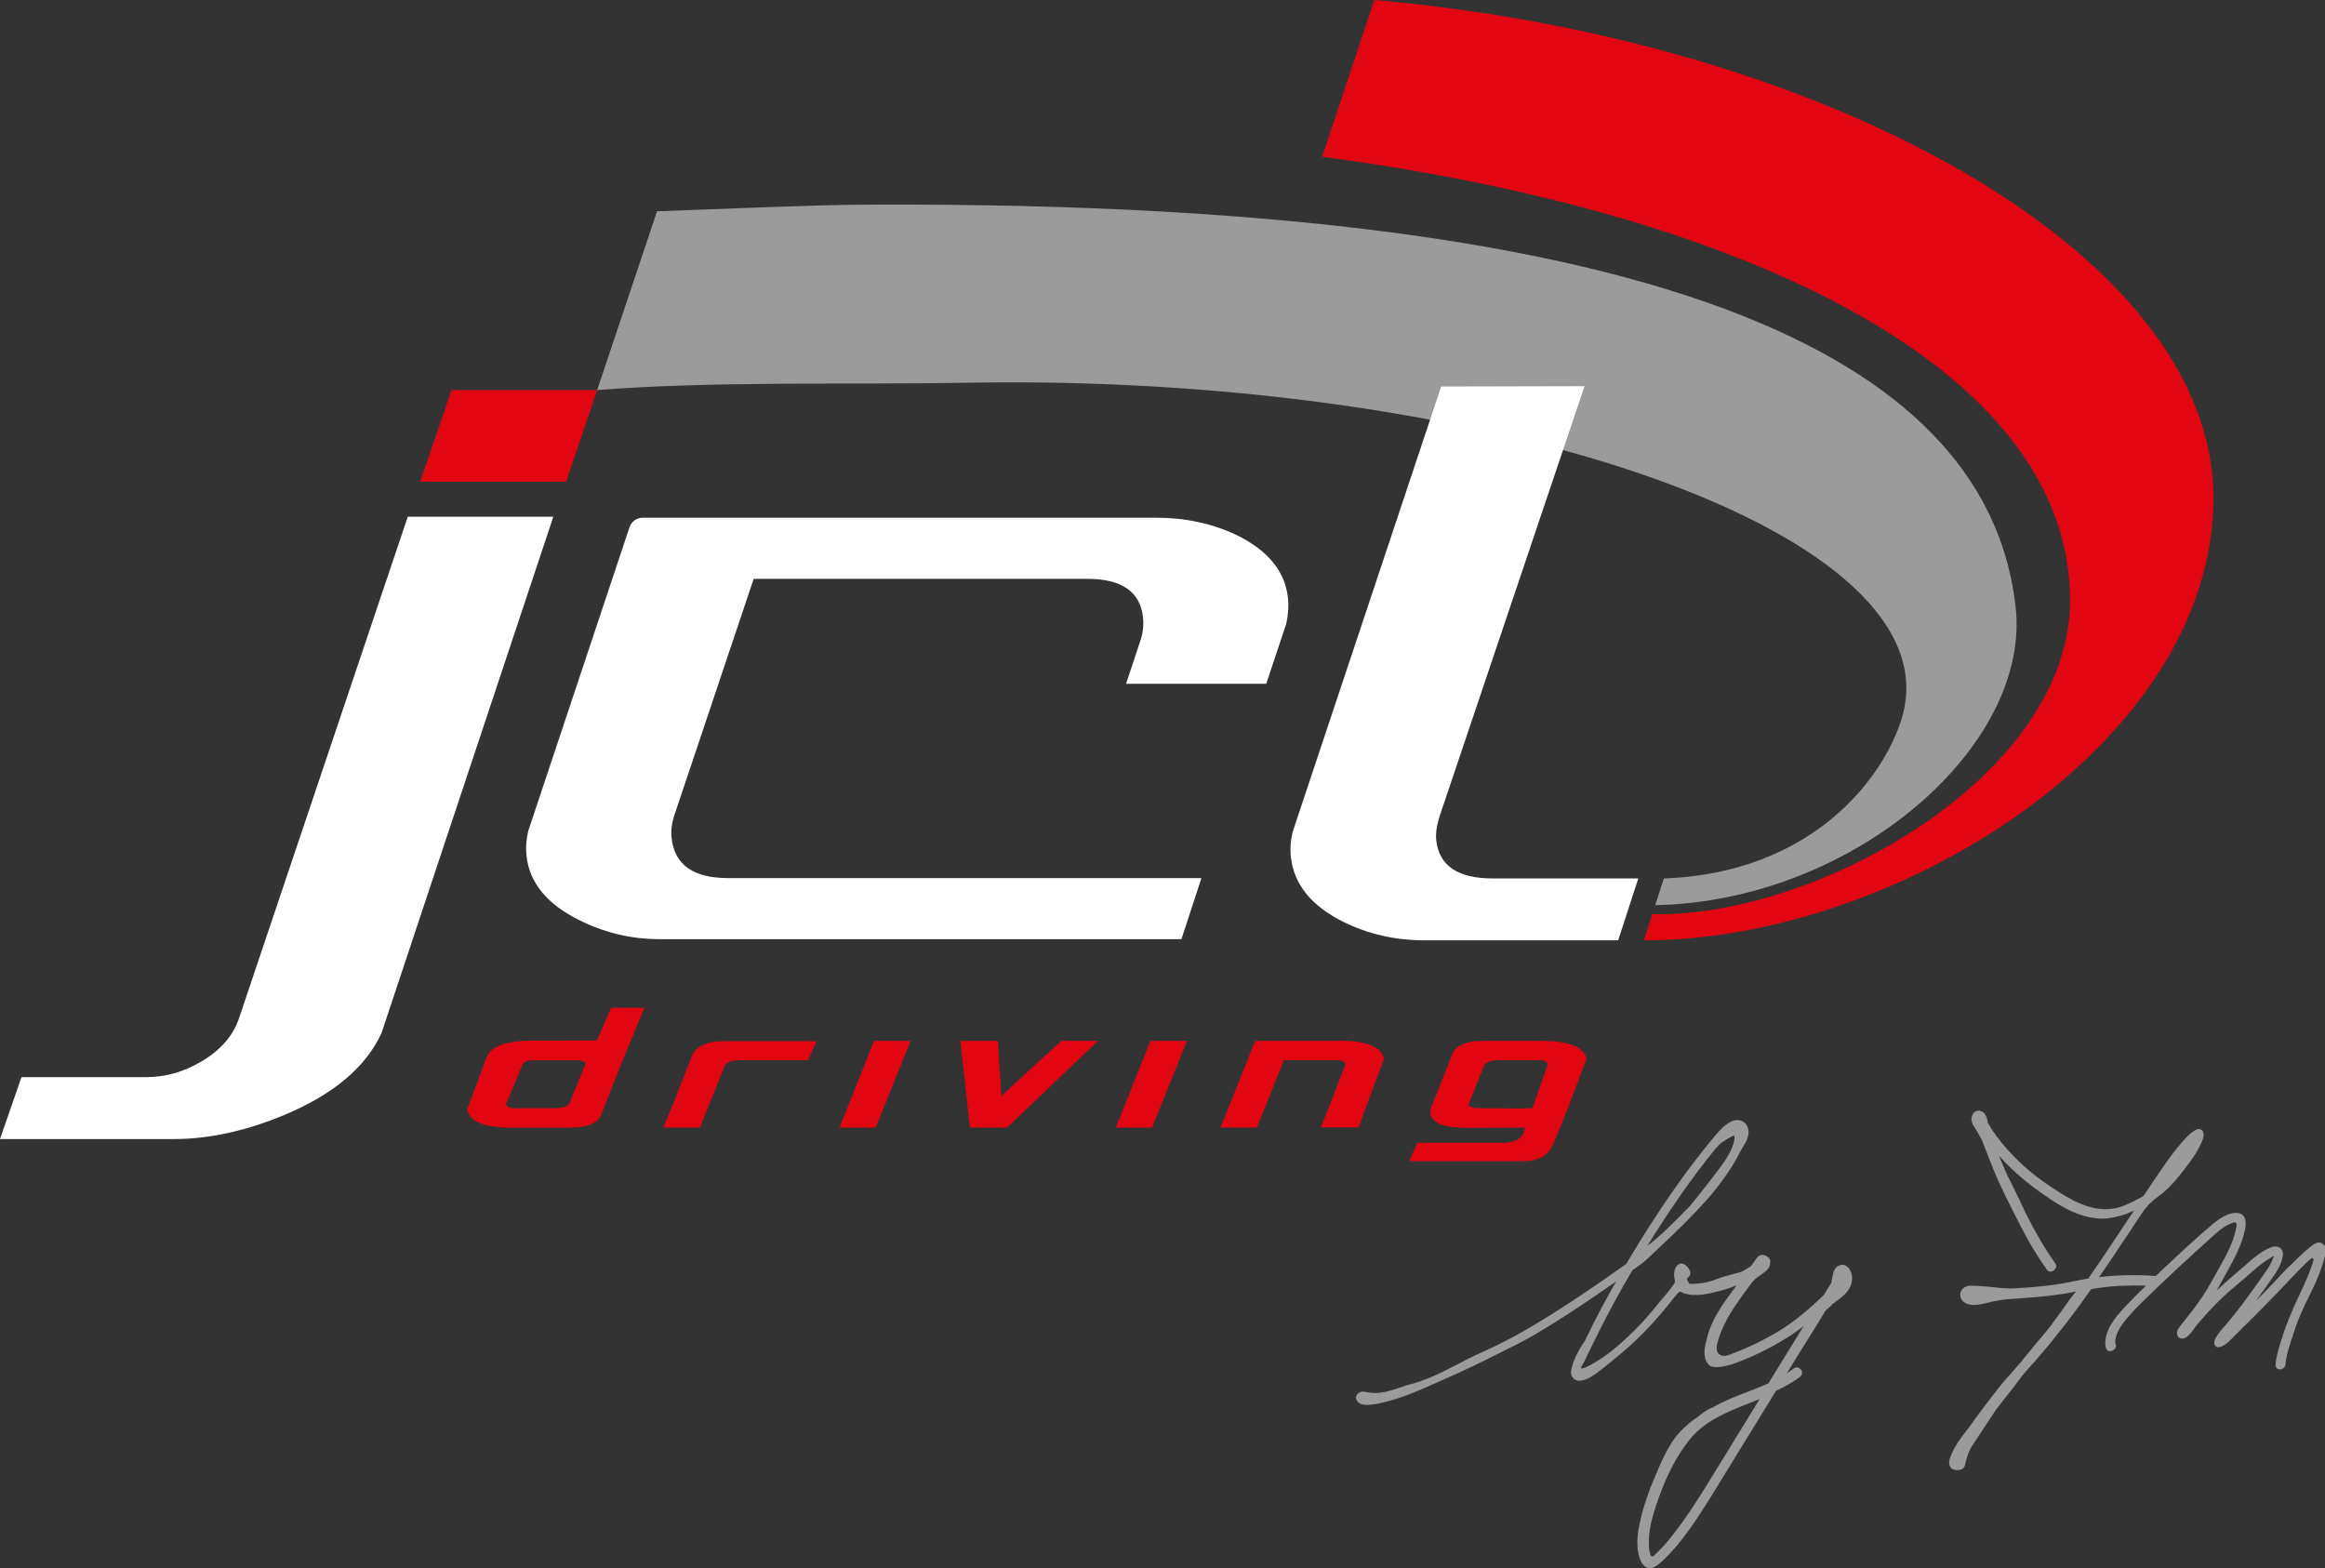
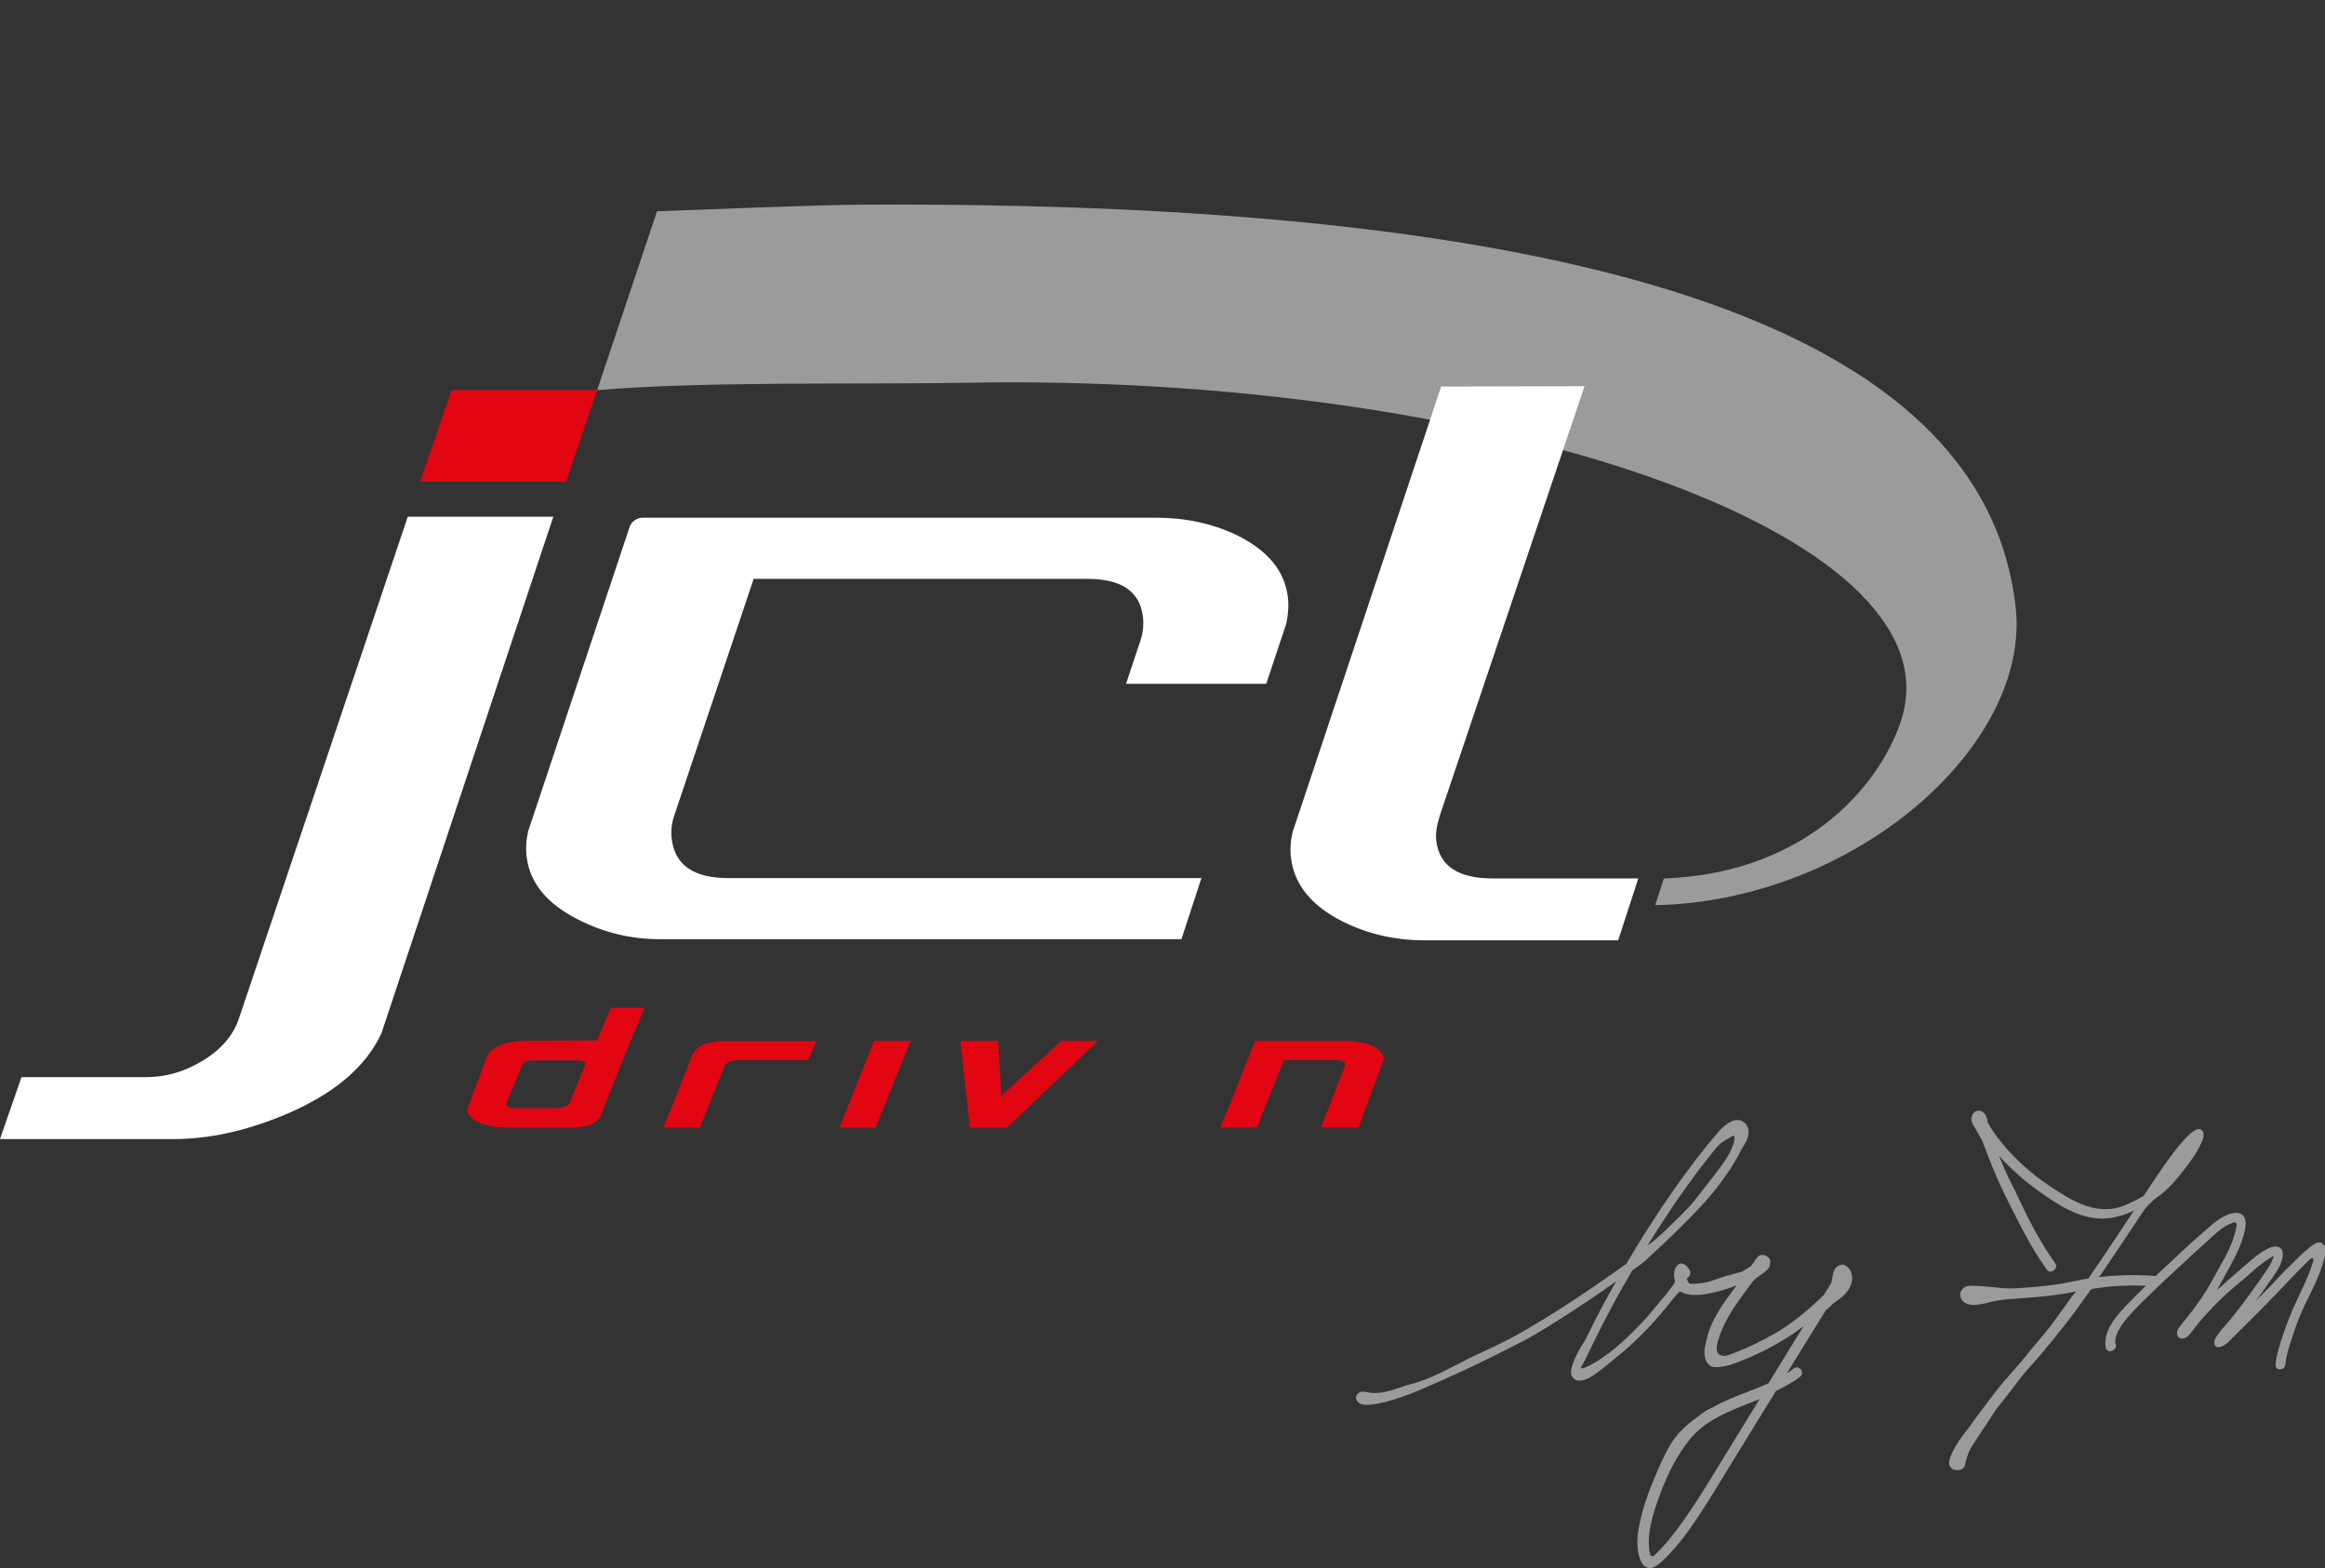
<svg xmlns="http://www.w3.org/2000/svg" id="uuid-e4203002-039a-4294-9a4f-9dd5069177b8" viewBox="0 0 269.47 181.78">
  <rect x="0" y="0" width="269.47" height="181.78" fill="#333333" stroke="none" />
  <g id="uuid-51aded59-bac2-4d93-973c-789abefa9e17">
-     <path d="m159.28,0l-6.04,18.17c48.78,6.46,86.75,24.43,86.68,51.49-.05,20.26-29.32,36.71-48.41,36.29l-.99,3.04c29.27,0,66.02-22.85,66.02-51.28S211.54,4.56,159.28,0Z" fill="#e20613" />
-     <path d="m233.61,70.28c-2.91-25.23-32.19-47.12-133.52-46.56-5.94.03-18.31.57-23.94.77l-6.94,20.72c13.02-1.05,29.82-.62,42.84-.85,60.69-1.1,114.72,17.45,108.39,38.81-2.02,6.8-10.19,17.99-27.6,18.65l-1,3.09c23.02-.46,43.63-18.47,41.77-34.62Z" fill="#9c9b9b" />
+     <path d="m233.61,70.28c-2.91-25.23-32.19-47.12-133.52-46.56-5.94.03-18.31.57-23.94.77l-6.94,20.72c13.02-1.05,29.82-.62,42.84-.85,60.69-1.1,114.72,17.45,108.39,38.81-2.02,6.8-10.19,17.99-27.6,18.65l-1,3.09c23.02-.46,43.63-18.47,41.77-34.62" fill="#9c9b9b" />
    <path d="m139.25,101.77l-2.32,7.08h-60.47c-3.33,0-6.48-.76-9.45-2.27-3.61-1.82-5.6-4.24-5.97-7.26-.12-.97-.06-1.97.18-3l11.74-35.21c.22-.66.84-1.11,1.54-1.11h59.48c3.39,0,6.5.67,9.32,2,3.6,1.76,5.59,4.15,5.96,7.17.12.97.06,2-.17,3.09l-2.33,6.99h-16.25l1.66-4.99c.31-.91.41-1.85.29-2.81-.35-2.91-2.5-4.36-6.43-4.36h-38.68l-9.2,27.42c-.31.91-.41,1.82-.3,2.72.37,3.03,2.55,4.54,6.54,4.54h54.84Z" fill="#fff" />
    <polygon points="69.21 45.21 52.34 45.21 48.69 55.83 65.62 55.83 69.21 45.21" fill="#e20613" />
    <path d="m0,132.01l2.49-7.17h14.45c2.24,0,4.38-.61,6.41-1.82,2.26-1.33,3.72-3.03,4.38-5.09l19.53-58.04h16.87l-19.92,59.86c-1.82,3.94-5.56,7.08-11.2,9.45-4.49,1.88-8.8,2.82-12.92,2.82H0Z" fill="#fff" />
    <path d="m69.19,120.59l-7.67.03c-2.99,0-4.73.7-5.17,2.07l-2.22,5.94.02.06c.37,1.35,2.07,2.01,5.2,2.01h6.5c.07,0,.13,0,.19,0,2.2,0,3.47-.62,3.76-1.83l2.36-5.96,2.54-6.11h-3.87l-1.65,3.79Zm-1.32,2.69l-1.87,4.61c-.32.37-.85.55-1.59.55h-4.81c-.5,0-.82-.15-.96-.45l1.91-4.6c.2-.31.5-.47.92-.5h5.23c.67,0,1.07.13,1.18.4Z" fill="#e20613" />
    <path d="m80.09,122.68l-2.27,5.74-.95,2.26h4.25l2.92-7.25c.3-.36.84-.55,1.59-.55h8.04l.95-2.21h-10.46c-2.32-.05-3.69.63-4.06,2.01Z" fill="#e20613" />
    <polygon points="97.3 130.69 101.49 130.69 105.54 120.64 101.3 120.64 97.3 130.69" fill="#e20613" />
    <polygon points="116.06 127.01 115.67 120.64 111.31 120.64 112.41 130.69 116.72 130.69 127.25 120.64 123.01 120.64 116.06 127.01" fill="#e20613" />
-     <polygon points="129.33 130.69 133.53 130.69 137.57 120.64 133.33 120.64 129.33 130.69" fill="#e20613" />
    <path d="m155.2,120.64h-9.73l-3.09,7.78-.95,2.26h4.25l2.93-7.29.18-.52h6.21c.49,0,.81.15.96.46l-2.86,7.34h4.38l.72-2.04,2.22-5.94-.02-.06c-.37-1.35-2.07-2.01-5.2-2.01Z" fill="#e20613" />
-     <path d="m183.87,122.65c-.37-1.35-2.07-2.01-5.2-2.01h-6.5c-2.33-.04-3.65.58-3.96,1.83l-2.37,5.99c-.06.26-.07.49-.02.7.24,1.05,1.62,1.56,4.25,1.56l6.73-.03-.35.88c-.38.55-1.12.85-2.18.88h-9.98l-.98,2.13h13.25c1.77,0,2.96-.7,3.52-2.09l1.58-3.9,2.23-5.89-.02-.06Zm-7.26,5.82l-5.24-.03c-.68,0-1.07-.13-1.19-.4l1.87-4.62c.3-.36.84-.55,1.59-.55h4.81c.49,0,.81.15.96.46l-1.8,5.1-1.02.03Z" fill="#e20613" />
    <path d="m166.85,94.64c-.35,1.09-.48,2.03-.38,2.81.35,2.91,2.53,4.36,6.52,4.36h16.89l-2.33,7.17h-22.5c-3.39,0-6.54-.73-9.44-2.18-3.61-1.82-5.6-4.27-5.98-7.35-.12-.97-.06-1.97.18-3l17.22-51.65,16.62-.04-16.81,49.87Z" fill="#fff" />
    <path d="m269.32,144.31c-.1-.17-.24-.27-.42-.3-.37-.07-.77.21-1.12.49-.84.68-1.61,1.44-2.24,2.08-.1.1-.21.19-.31.29-.1.09-.2.18-.29.28-.46.46-.94,1.01-1.54,1.64-.64.66-1.28,1.32-1.94,1.99.6-.82,1.2-1.66,1.77-2.49l.1-.14c.53-.76,1.08-1.55,1.23-2.5.1-.58-.1-.87-.28-1.01-.3-.23-.75-.23-1.26,0-.99.44-1.84,1.17-2.65,1.88l-.46.4c-.99.85-2.01,1.73-2.98,2.63.24-.42.49-.88.77-1.4.13-.23.25-.46.38-.69.84-1.51,1.71-3.08,2.09-4.82.18-.8.13-1.38-.15-1.72-.19-.23-.47-.35-.85-.35h0c-1.25,0-2.5,1.1-3.41,1.9l-.19.16c-1.65,1.43-3.26,2.95-4.83,4.42l-.24.22c-.13.12-.26.25-.39.37l-.26.25c-2.19-.17-4.4-.13-6.56.13.78-1.14,1.56-2.29,2.31-3.42l.61-.91c.66-.97,1.3-1.96,1.95-2.94.01-.02.03-.04.04-.07.49-.75,1.11-1.41,1.84-1.93.19-.14.37-.27.54-.41,1.11-.91,1.98-2.01,2.78-3.06.59-.78,1.12-1.49,1.53-2.31l.06-.12c.25-.49.67-1.3.32-1.78-.1-.14-.24-.21-.42-.21-.82.02-2.44,1.83-4.83,5.39l-.12.18c-.47.68-.92,1.37-1.38,2.06-.05.07-.11.13-.18.18h0c-.18.11-.49.28-.68.37-.82.42-1.73.87-2.64,1.02-2.78.46-5.15-1.09-7.25-2.46-2.5-1.63-4.69-3.67-6.36-5.9-.34-.45-.67-.95-1.03-1.58-.04-.49-.27-1.3-.96-1.39-.27-.03-.51.06-.68.27-.22.27-.31.69-.2,1.03.08.27.23.51.38.74.04.07.09.14.13.21.23.39.45.77.67,1.18.5,1.32.92,2.38,1.31,3.35.62,1.55,1.38,3.07,2.12,4.54.16.31.31.62.47.93,1.24,2.5,2.39,4.47,3.64,6.21.1.14.25.21.42.19.24-.02.49-.21.6-.44.07-.16.06-.32-.03-.45-1.12-1.57-2.2-3.38-3.3-5.55-.29-.58-.57-1.18-.84-1.75-.31-.66-.63-1.34-.97-1.99-.55-1.07-1.02-2.18-1.45-3.25,1.23,1.39,2.68,2.7,4.33,3.9,2.52,1.83,4.84,3.35,7.66,3.39.01,0,.03,0,.04,0,.9,0,2.24-.34,2.99-.66.2-.09.41-.18.62-.28-.52.77-1.03,1.54-1.54,2.32-1.22,1.83-2.47,3.72-3.75,5.56-.63.1-1.15.2-1.64.31-1.87.41-3.93.66-6.67.82-.54.03-1.06.03-1.54-.01-.34-.03-.69-.06-1.03-.1-.68-.07-1.39-.14-2.09-.17h-.14c-.53-.04-1.14-.07-1.53.43-.17.21-.24.49-.19.76.04.29.2.54.43.7.52.37,1.21.36,1.69.28.42-.06.84-.16,1.24-.26.28-.07.57-.14.86-.19.44-.09.9-.13,1.33-.18.68-.04,1.35-.08,2.03-.14,1.86-.14,3.85-.33,5.84-.75-.43.46-.79.98-1.14,1.48-.55.78-1.1,1.54-1.77,2.44-.63.85-1.43,1.72-2.07,2.52-1.02,1.26-1.71,2.1-2.83,3.35-1.26,1.39-2.04,2.52-3.59,4.55-.46.6-.82,1.17-1.24,1.71-.65.82-1.32,1.7-1.76,2.7l-.02.05c-.19.43-.48,1.08-.17,1.54.12.19.36.32.64.36.07.01.13.01.2.01.24,0,.47-.07.62-.19.12-.1.2-.23.24-.4.16-.67.33-1.32.65-1.91l.12-.22,2.87-4.36.13-.16c.52-.65,1.03-1.3,1.54-1.96.34-.44.67-.88,1.01-1.33.25-.33.7-.88,1.01-1.22.21-.24.43-.47.64-.71,1.27-1.45,2.57-3.03,3.96-4.83.79-1.03,1.6-2.13,2.62-3.58.05-.08.14-.13.23-.14,1.33-.21,2.38-.32,3.39-.36.7-.03,1.73-.05,2.81-.01-.59.57-1.33,1.29-2.05,2.05-1.11,1.16-2.49,2.6-2.65,4.32-.04.42,0,.73.11.96.08.17.23.26.4.27.21,0,.48-.12.62-.33.11-.17.13-.37.04-.54-.04-.09-.05-.41.02-.67.21-.9.83-1.72,1.41-2.4.44-.51.91-1.02,1.45-1.55,2.7-2.67,5.45-5.2,8.76-8.18.63-.57,1.24-.96,1.88-1.2.22-.08.32-.11.45,0,.02.02.05.04.06.09.05.21-.04.41-.08.65-.32,1.59-1.14,3.05-1.93,4.46-.15.27-.3.54-.45.8-.18.33-.36.65-.54.98-.54.98-1.57,2.51-2.28,3.39l-.17.21c-.38.47-.75.94-1.13,1.43-.15.19-.29.38-.32.65-.03.31.08.55.29.67.24.13.57.08.85-.12.29-.22.51-.51.72-.8.06-.08.12-.17.18-.25.28-.36.59-.73.97-1.16.79-.9,1.6-1.74,2.41-2.5.51-.49,1.06-.95,1.59-1.39.31-.26.62-.52.92-.78.14-.12.28-.25.42-.37.76-.67,1.54-1.36,2.41-1.87l.08-.05c.21-.14.31-.23.35-.2.04.03-.05.2-.13.41-.16.47-.43.88-.74,1.33-.5.73-1.03,1.49-1.64,2.33-.79,1.1-1.47,2-2.14,2.84-.24.3-.5.6-.75.89-.46.52-.93,1.05-1.29,1.64-.18.28-.27.72-.08.96.09.12.27.23.63.12.55-.16,1.06-.7,1.47-1.13.1-.1.19-.2.28-.28,1.3-1.28,3.02-2.98,4.7-4.73.36-.37.71-.74,1.06-1.11.4-.42.8-.84,1.2-1.26l.06-.06c.5-.52,1.03-1.05,1.57-1.55.04-.03.12-.1.22-.17.02,0,.04,0,.05,0,.05,0,.16.02.15.27-.08.31-.14.44-.24.72l-.09.28c-.07.2-.11.31-.19.51-.04.1-.1.23-.15.37-.3.72-.63,1.45-.99,2.18-.9,1.87-1.6,3.64-2.14,5.4l-.02.08c-.25.82-.51,1.68-.57,2.55-.01.2.06.36.2.46.16.11.4.11.6.01.21-.1.34-.29.35-.5.06-.91.35-1.81.63-2.68l.05-.16c.28-.88.62-1.9,1.02-2.86.31-.74.67-1.47,1.02-2.18.56-1.13,1.13-2.3,1.51-3.53.02-.07.05-.16.08-.25.21-.65.53-1.62.19-2.19Z" fill="#9c9b9b" />
    <path d="m213.6,146.6c-.28-.03-.54.06-.76.27-.27.27-.36.63-.43.98-.06.28-.11.55-.16.83l-.02.03c-.07.12-.12.23-.17.29-.12.2-.25.39-.37.59l-.31.5-.15.14c-.13.12-.25.25-.38.37-1.9,1.78-3.49,2.99-5.14,3.95-1.59.91-3.17,1.67-4.71,2.25-.06.02-.13.05-.2.08-.42.17-.89.35-1.28.22-.73-.25-.61-1.01-.37-1.81.36-1.2.97-2.45,1.86-3.8.41-.63.87-1.25,1.31-1.85.15-.2.3-.4.44-.6.1-.14.21-.28.31-.41l.03-.04s.06-.06.09-.09c.23-.29.54-.51.87-.73.09-.06.18-.12.26-.18l.04-.03c.22-.16.47-.34.63-.59.1-.17.16-.37.16-.57.08-.25.01-.5-.2-.67-.46-.37-.92-.39-1.24-.05-.12.13-.22.28-.32.43-.05.08-.1.15-.15.22l-.31.42c-.35.24-.73.46-1.09.65-.34.1-.69.19-1.02.28-.31.08-.64.16-.95.26-.28.08-.56.18-.83.28-.36.13-.74.27-1.12.36-.64.16-1.33.23-2.05.21h-.02s-.02-.01-.03-.02c-.01,0-.02-.01-.03-.02h-.01c-.08-.12-.15-.22-.2-.34-.03-.06-.04-.12-.05-.17,0-.06,0-.08,0-.1h.02s.04-.04.06-.05c.14-.1.24-.22.28-.37.08-.24,0-.48-.21-.73-.01-.02-.03-.03-.04-.04v-.03c-.19-.26-.4-.41-.69-.48-.19-.04-.39.04-.57.24-.34.36-.44.99-.27,1.68.04.16,0,.32-.09.45-.27.37-.55.74-.83,1.1l-.78.91c-.09.11-.2.24-.25.32-.82,1-1.47,1.78-2.29,2.61-1.55,1.58-3.43,3.35-5.57,4.47l-.04.02c-.74.4-.95.37-1,.34,0,0-.02-.01-.02-.05,0-.08.17-.37.24-.49.05-.08.09-.14.11-.18l1.06-2.17c1.1-2.25,2.24-4.43,3.39-6.47.38-.67.77-1.34,1.17-2.01l.03-.02c.58-.39,1.17-.8,1.69-1.29.56-.52,1.11-1.04,1.66-1.56,1.62-1.53,3.33-3.18,4.93-4.95.92-1.01,1.78-2.09,2.55-3.21.64-.92,1.12-1.71,1.51-2.48.17-.33.34-.63.52-.91.27-.42.58-.99.56-1.64-.02-.47-.23-.89-.58-1.12-.21-.15-.47-.22-.72-.21-.04,0-.07,0-.11,0h-.05c-.76.09-1.64.9-2.04,1.37-1.14,1.32-2.31,2.8-3.58,4.51-2.32,3.12-4.64,6.65-7.09,10.78-3.06,2.18-7.11,5-11.42,7.52-1.72,1.01-3.55,1.94-5.43,2.78-.97.43-1.89.91-2.77,1.37-1.88.97-3.66,1.89-5.83,2.4-.12.03-.44.14-.74.25l-.46.16c-.92.3-1.76.53-2.73.48-.22-.01-.44-.04-.67-.09h-.05c-.23-.06-.49-.11-.74-.01-.22.09-.4.27-.46.48-.09.3.07.52.23.71.03.04.08.06.13.08.36.34,1.42.2,2.03.09,2.44-.45,4.79-1.5,7.07-2.51l.74-.33c2.19-.96,4.48-2.06,7.02-3.35l.6-.3c.92-.46,1.86-.94,2.77-1.47,3.51-2.06,6.89-4.37,9.53-6.22-1.23,2.15-2.31,4.18-3.29,6.21l-.33.67c-.43.61-.79,1.25-1.08,1.88-.2.43-.34.81-.43,1.18-.09.36-.17.75.03,1.08.51.9,1.72.3,2.08.1.56-.32,1.08-.73,1.58-1.13.16-.13.32-.25.48-.38.23-.17.44-.36.61-.51l.11-.09c.05-.04.11-.08.16-.13,2.18-1.72,4.29-3.86,6.28-6.35l.04-.06c.3-.38.54-.68.79-.96.07-.08.12-.13.17-.19l.1-.11s.11-.08.32.04c.29.17.58.22.93.28.14.02.28.04.42.03h.28c.29,0,.47,0,.76-.04,1.38-.2,2.74-.57,3.96-1.08-.16.22-.32.44-.48.66-1.16,1.57-2.47,3.35-3,5.61v.04c-.03.1-.09.31-.13.55-.13.54-.18,1.02-.02,1.67.07.28.36.75.68.87.33.12.62.1.95.07.35-.03.61-.07.83-.14.65-.15,1.19-.35,1.72-.57,2.04-.81,3.99-1.82,5.79-3,.46-.3.92-.63,1.43-1.03-.09.14-.17.28-.26.42-1.2,1.94-2.39,3.89-3.59,5.84l-.23.38c-.79.35-1.61.67-2.41.98-1.29.49-2.62,1.01-3.84,1.69-.06.03-.12.07-.18.1l-.08.05c-.52.15-1.22.69-1.6.99-.08.06-.15.12-.2.15-1.33.94-2.23,1.85-2.92,2.93-.81,1.27-1.4,2.66-1.89,3.87-.39.87-.74,1.77-1.04,2.69-.36,1.03-.61,1.98-.78,2.88l-.03.13c-.01.06-.03.12-.04.17-.04.18-.07.37-.09.53-.02.04-.02.09-.03.13v.03c-.1.85-.14,2.08.27,3.12.25.63.65.97,1.11.97.11,0,.22-.02.34-.06.5-.17.95-.6,1.31-.95l.03-.03c2.12-2.04,3.74-4.6,5.31-7.08.37-.59.74-1.19,1.1-1.79.18-.3.36-.6.55-.9l5.98-9.72c.9-.45,1.92-.96,2.79-1.64.17-.14.26-.33.23-.54-.03-.22-.19-.42-.4-.51-.2-.08-.41-.04-.58.09-.24.19-.5.38-.78.56l.45-.74c1.34-2.18,2.69-4.36,4.05-6.54.1-.1.2-.18.3-.27.17-.14.35-.29.49-.48.26-.19.54-.39.82-.6.66-.51,1.07-1,1.29-1.55.25-.63.22-1.31-.09-1.82-.21-.34-.54-.58-.88-.62Zm-14.71-13.53c.24-.29.47-.51.71-.68.33-.23.65-.42.96-.59l.03-.02c.12-.07.33-.18.39-.14.02.01.05.07.05.19,0,.26-.05.53-.18.9-.41,1.17-1.18,2.21-1.99,3.25-.25.32-.49.64-.74.96-.72.93-1.46,1.89-2.22,2.8-.13.13-.26.27-.39.4l-.14.14-.05.05s-.06.05-.09.08c-.15.15-.29.3-.38.41-.55.55-1.15,1.14-1.9,1.86l-.3.27c-.25.23-.51.46-.77.68-.3.26-.62.51-.94.74,1.18-1.9,2.36-3.71,3.51-5.38,1.41-2.05,2.91-4.05,4.45-5.94h0s0,0,0,0Zm-7.78,45.3c.07-1.69.65-3.41,1.18-4.89.97-2.69,2.12-4.85,3.51-6.6,1.76-2.21,4.4-3.25,6.96-4.26.39-.16.79-.31,1.18-.47l-.44.72c-1.24,2.03-2.49,4.06-3.73,6.08-.27.44-.54.89-.82,1.33-.69,1.13-1.4,2.3-2.13,3.42-1.17,1.82-2.47,3.73-3.97,5.43-.25.28-.52.55-.79.82l-.13.13c-.1.1-.22.21-.33.3-.08.01-.15,0-.21-.05-.03-.02-.06-.05-.1-.09-.01-.04-.03-.09-.04-.13-.16-.57-.16-1.2-.14-1.75Z" fill="#9c9b9b" />
  </g>
</svg>